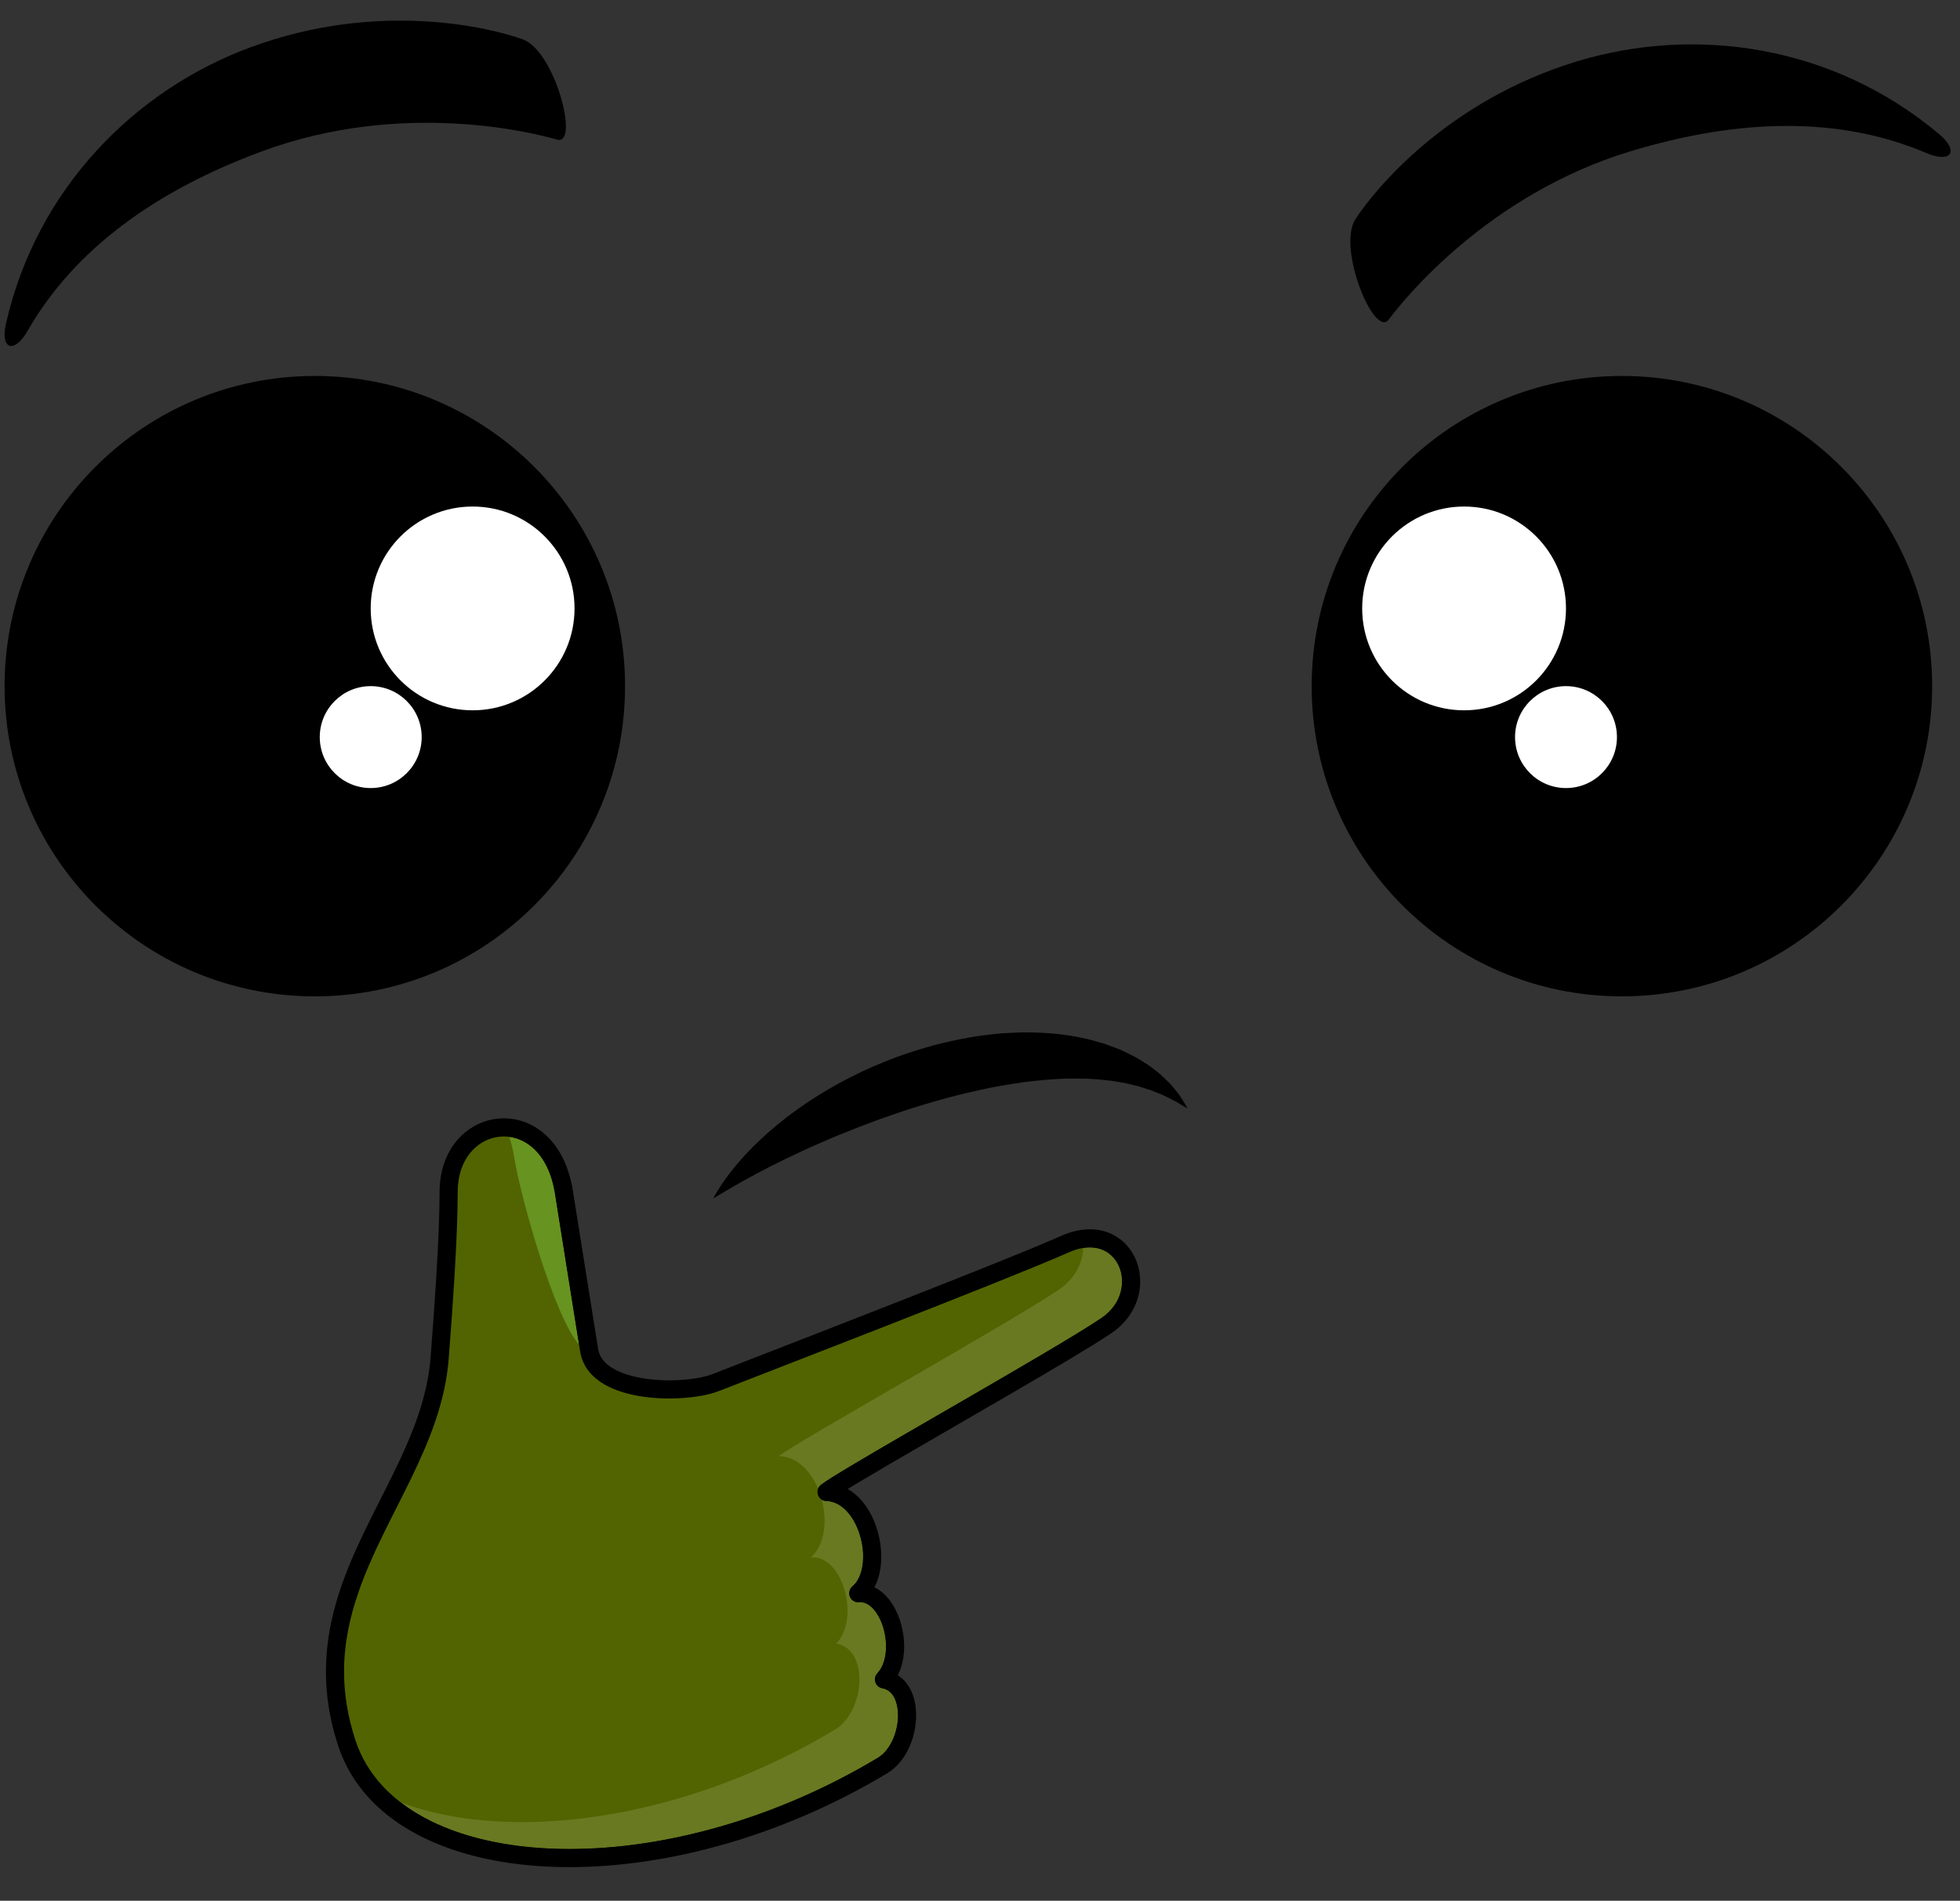
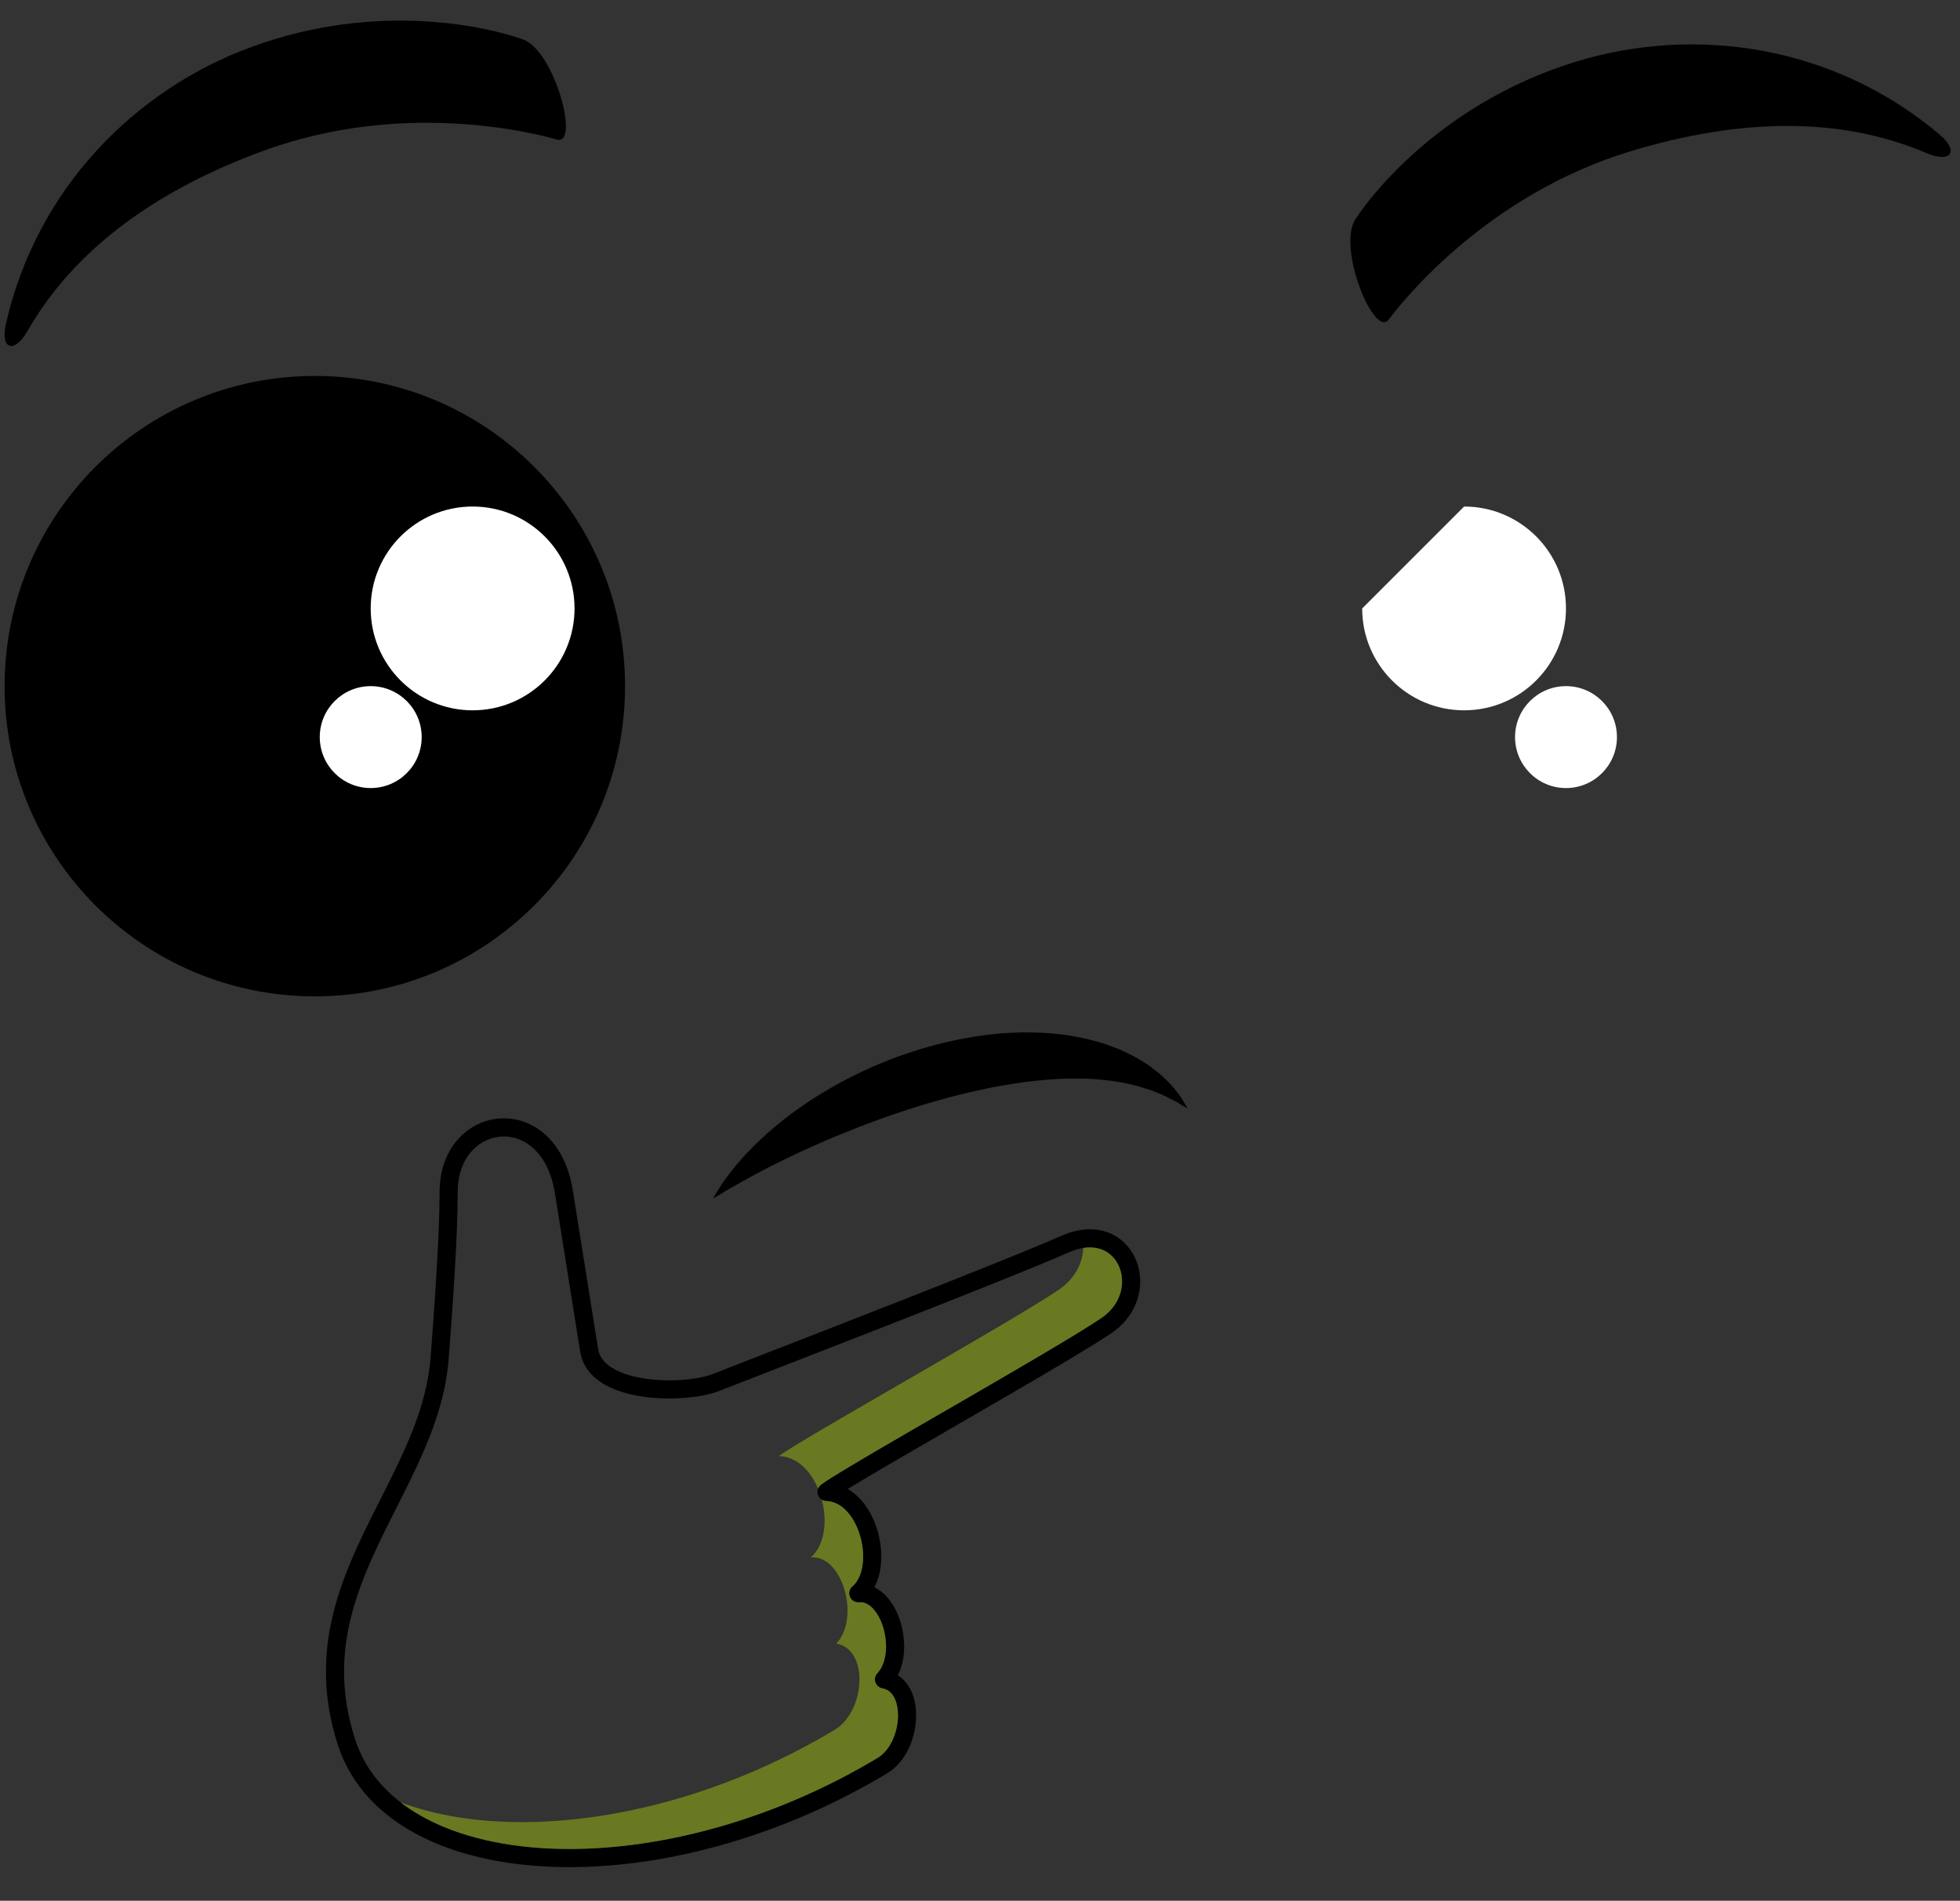
<svg xmlns="http://www.w3.org/2000/svg" fill="#000000" height="318.7" preserveAspectRatio="xMidYMid meet" version="1" viewBox="48.7 55.1 328.6 318.7" width="328.6" zoomAndPan="magnify">
  <rect x="48.7" y="55.1" width="328.6" height="318.7" fill="#333333" stroke="none" />
  <g>
    <g id="change1_1">
      <path d="M 153.492 170.145 C 153.492 198.871 130.211 222.16 101.484 222.16 C 72.762 222.16 49.469 198.871 49.469 170.145 C 49.469 141.422 72.762 118.137 101.484 118.137 C 130.211 118.137 153.492 141.422 153.492 170.145" fill="inherit" />
    </g>
    <g id="change1_2">
      <path d="M 136.352 61.699 C 130.961 59.762 112.254 55.078 90.719 63.023 C 71.355 70.168 54.879 86.664 49.707 109.34 C 48.703 113.738 51.09 114.465 53.324 110.574 C 61.277 96.734 75 86.977 92.652 80.461 C 116.215 71.766 138.191 77.383 142.066 78.504 C 145.941 79.629 141.746 63.629 136.352 61.699" fill="inherit" />
    </g>
    <g id="change2_1">
      <path d="M 145.023 157.117 C 145.023 166.555 137.371 174.199 127.938 174.199 C 118.504 174.199 110.848 166.555 110.848 157.117 C 110.848 147.68 118.504 140.031 127.938 140.031 C 137.371 140.031 145.023 147.68 145.023 157.117" fill="#ffffff" />
    </g>
    <g id="change2_2">
      <path d="M 119.395 178.688 C 119.395 183.41 115.57 187.234 110.848 187.234 C 106.133 187.234 102.309 183.41 102.309 178.688 C 102.309 173.969 106.133 170.145 110.848 170.145 C 115.57 170.145 119.395 173.969 119.395 178.688" fill="#ffffff" />
    </g>
    <g id="change1_3">
-       <path d="M 268.605 170.145 C 268.605 198.871 291.887 222.16 320.613 222.16 C 349.34 222.16 372.629 198.871 372.629 170.145 C 372.629 141.422 349.34 118.137 320.613 118.137 C 291.887 118.137 268.605 141.422 268.605 170.145" fill="inherit" />
-     </g>
+       </g>
    <g id="change1_4">
      <path d="M 275.953 91.824 C 279.086 87.027 291.188 72.02 313.152 65.367 C 332.91 59.395 356 62.617 373.801 77.59 C 377.254 80.492 375.785 82.512 371.66 80.758 C 356.969 74.508 340.137 75 322.125 80.445 C 298.082 87.715 283.941 105.449 281.523 108.68 C 279.109 111.906 272.809 96.617 275.953 91.824" fill="inherit" />
    </g>
    <g id="change2_3">
-       <path d="M 277.074 157.117 C 277.074 166.555 284.723 174.199 294.16 174.199 C 303.598 174.199 311.242 166.555 311.242 157.117 C 311.242 147.68 303.598 140.031 294.16 140.031 C 284.723 140.031 277.074 147.68 277.074 157.117" fill="#ffffff" />
+       <path d="M 277.074 157.117 C 277.074 166.555 284.723 174.199 294.16 174.199 C 303.598 174.199 311.242 166.555 311.242 157.117 C 311.242 147.68 303.598 140.031 294.16 140.031 " fill="#ffffff" />
    </g>
    <g id="change2_4">
      <path d="M 302.703 178.688 C 302.703 183.41 306.527 187.234 311.242 187.234 C 315.965 187.234 319.785 183.41 319.785 178.688 C 319.785 173.969 315.965 170.145 311.242 170.145 C 306.527 170.145 302.703 173.969 302.703 178.688" fill="#ffffff" />
    </g>
    <g id="change1_5">
      <path d="M 168.25 256.051 C 168.25 256.051 168.43 255.742 168.766 255.164 C 169.125 254.605 169.586 253.754 170.352 252.754 C 171.078 251.711 172.043 250.543 173.191 249.227 C 173.781 248.582 174.43 247.914 175.109 247.207 C 175.812 246.527 176.566 245.824 177.363 245.098 C 178.98 243.684 180.797 242.207 182.82 240.797 C 184.836 239.367 187.055 238 189.422 236.703 C 191.789 235.422 194.305 234.195 196.945 233.152 C 199.566 232.059 202.328 231.188 205.117 230.395 C 207.922 229.66 210.777 229.062 213.629 228.688 C 215.062 228.52 216.477 228.332 217.898 228.293 C 218.609 228.262 219.312 228.23 220.012 228.199 C 220.715 228.191 221.414 228.211 222.105 228.223 C 224.875 228.297 227.562 228.57 230.078 229.121 C 231.336 229.363 232.547 229.723 233.703 230.066 C 234.281 230.23 234.84 230.48 235.391 230.676 C 235.934 230.898 236.477 231.051 236.984 231.32 C 238 231.832 238.98 232.246 239.848 232.82 C 240.281 233.09 240.703 233.355 241.117 233.609 C 241.516 233.887 241.891 234.176 242.246 234.453 C 242.605 234.734 242.953 234.996 243.277 235.27 C 243.59 235.555 243.883 235.84 244.16 236.113 C 244.438 236.383 244.703 236.645 244.957 236.895 C 245.199 237.152 245.402 237.43 245.609 237.676 C 246.008 238.18 246.375 238.602 246.641 239.02 C 246.898 239.438 247.117 239.797 247.293 240.086 C 247.641 240.66 247.805 240.973 247.805 240.973 C 247.805 240.973 247.496 240.789 246.918 240.449 C 246.641 240.281 246.297 240.07 245.895 239.828 C 245.484 239.602 244.984 239.379 244.465 239.105 C 244.199 238.977 243.926 238.84 243.633 238.695 C 243.332 238.574 243.02 238.449 242.688 238.316 C 242.367 238.188 242.031 238.051 241.688 237.91 C 241.332 237.785 240.953 237.68 240.574 237.559 C 240.199 237.438 239.812 237.316 239.41 237.191 C 239.004 237.098 238.582 236.996 238.148 236.895 C 237.312 236.664 236.379 236.547 235.441 236.379 C 233.539 236.117 231.488 235.926 229.289 235.941 C 227.105 235.898 224.785 236.066 222.398 236.309 C 220.008 236.527 217.539 236.984 215.035 237.422 C 212.543 237.949 210.004 238.492 207.488 239.195 C 204.965 239.867 202.457 240.625 200.004 241.441 C 198.773 241.844 197.566 242.285 196.363 242.695 C 195.168 243.141 193.988 243.578 192.832 244.012 C 190.527 244.926 188.285 245.812 186.199 246.746 C 184.094 247.652 182.133 248.586 180.309 249.457 C 179.398 249.906 178.531 250.34 177.707 250.75 C 176.883 251.184 176.105 251.59 175.371 251.977 C 173.918 252.773 172.625 253.473 171.594 254.086 C 170.543 254.672 169.695 255.188 169.137 255.535 C 168.559 255.871 168.25 256.051 168.25 256.051" fill="inherit" />
    </g>
    <g id="change3_1">
-       <path d="M 122.41 282.773 C 123.02 274.859 123.918 262.566 123.918 254.973 C 123.918 241.668 140.762 239.414 143.242 254.973 C 144.527 263.055 146.18 273.418 147.473 281.508 C 148.664 288.977 163.656 288.918 168.711 286.91 C 173.77 284.906 216.977 268.273 227.238 263.707 C 237.504 259.148 242.453 271.789 234.148 277.395 C 225.844 282.996 190.691 302.59 187.27 305.258 C 194.367 305.508 197.41 318.191 192.594 322.242 C 197.91 321.734 200.953 332.383 196.898 336.688 C 202.477 337.703 201.715 348.094 196.648 351.137 C 158.949 373.758 114.551 370.898 106.836 347.332 C 98.18 320.91 120.73 304.879 122.41 282.773" fill="#526401" />
-     </g>
+       </g>
    <g id="change1_6">
      <path d="M 122.41 282.773 L 123.93 282.891 C 124.535 274.961 125.438 262.672 125.438 254.973 C 125.441 251.848 126.449 249.547 127.891 247.996 C 129.336 246.453 131.242 245.652 133.176 245.652 C 134.969 245.656 136.785 246.328 138.336 247.836 C 139.887 249.344 141.184 251.727 141.738 255.211 C 143.027 263.293 144.68 273.656 145.969 281.746 C 146.211 283.297 146.957 284.633 147.98 285.66 C 149.52 287.215 151.609 288.152 153.863 288.75 C 156.121 289.344 158.574 289.582 160.914 289.582 C 162.555 289.582 164.137 289.465 165.559 289.25 C 166.98 289.035 168.238 288.73 169.27 288.324 C 171.781 287.328 183.859 282.664 196.578 277.688 C 202.938 275.195 209.465 272.625 215.043 270.391 C 220.625 268.152 225.25 266.258 227.859 265.098 C 229.211 264.496 230.402 264.254 231.422 264.254 C 233.148 264.262 234.418 264.914 235.352 265.938 C 236.277 266.969 236.82 268.414 236.816 269.961 C 236.809 272.121 235.805 274.43 233.297 276.133 C 231.285 277.492 227.531 279.77 223.027 282.426 C 216.266 286.418 207.777 291.301 200.652 295.43 C 197.094 297.496 193.871 299.375 191.375 300.871 C 190.125 301.617 189.059 302.266 188.211 302.797 C 187.359 303.336 186.754 303.734 186.336 304.059 C 185.832 304.449 185.629 305.117 185.824 305.727 C 186.02 306.332 186.578 306.754 187.219 306.773 C 188.098 306.809 188.875 307.086 189.613 307.578 C 190.711 308.316 191.688 309.594 192.363 311.133 C 193.039 312.668 193.414 314.449 193.41 316.094 C 193.41 317.188 193.246 318.219 192.934 319.074 C 192.621 319.934 192.176 320.605 191.613 321.078 C 191.105 321.508 190.934 322.219 191.191 322.832 C 191.449 323.445 192.078 323.82 192.742 323.754 L 192.961 323.742 C 193.465 323.746 193.93 323.902 194.43 324.254 C 195.168 324.77 195.91 325.77 196.43 327.023 C 196.949 328.273 197.25 329.758 197.246 331.164 C 197.25 332.082 197.121 332.965 196.875 333.73 C 196.625 334.5 196.262 335.145 195.793 335.645 C 195.41 336.051 195.281 336.629 195.457 337.16 C 195.629 337.691 196.078 338.082 196.629 338.18 C 197.074 338.266 197.422 338.422 197.727 338.645 C 198.18 338.977 198.559 339.488 198.832 340.191 C 199.102 340.895 199.254 341.77 199.254 342.711 C 199.258 344.09 198.93 345.602 198.328 346.891 C 197.727 348.188 196.859 349.238 195.863 349.832 C 178.605 360.191 159.902 365.125 144.172 365.121 C 135.086 365.125 127.008 363.477 120.785 360.363 C 117.672 358.805 115.023 356.891 112.918 354.637 C 110.812 352.383 109.242 349.797 108.277 346.855 C 106.941 342.773 106.383 338.98 106.383 335.375 C 106.383 330.645 107.348 326.227 108.844 321.934 C 111.082 315.492 114.531 309.359 117.605 303.031 C 120.672 296.707 123.371 290.164 123.93 282.891 L 122.41 282.773 L 120.895 282.66 C 120.559 287.094 119.34 291.312 117.664 295.48 C 115.156 301.73 111.613 307.844 108.66 314.316 C 105.711 320.785 103.344 327.648 103.344 335.375 C 103.344 339.297 103.953 343.43 105.391 347.805 C 106.492 351.176 108.309 354.164 110.695 356.715 C 114.277 360.543 119.125 363.398 124.82 365.305 C 130.523 367.207 137.086 368.16 144.172 368.164 C 160.527 368.16 179.699 363.07 197.43 352.438 C 199.09 351.438 200.285 349.887 201.086 348.172 C 201.883 346.457 202.293 344.551 202.293 342.711 C 202.289 341.035 201.957 339.398 201.145 338.008 C 200.734 337.316 200.199 336.688 199.527 336.195 C 198.855 335.699 198.055 335.348 197.172 335.188 L 196.898 336.688 L 198.008 337.727 C 198.836 336.844 199.406 335.785 199.77 334.664 C 200.129 333.543 200.289 332.355 200.289 331.164 C 200.281 328.73 199.637 326.27 198.445 324.289 C 197.848 323.305 197.109 322.43 196.191 321.773 C 195.277 321.121 194.16 320.699 192.961 320.703 C 192.785 320.703 192.613 320.711 192.441 320.73 L 192.594 322.242 L 193.57 323.406 C 194.617 322.527 195.34 321.367 195.793 320.113 C 196.25 318.855 196.449 317.484 196.449 316.094 C 196.445 313.309 195.656 310.406 194.156 308.051 C 193.402 306.875 192.461 305.836 191.312 305.059 C 190.172 304.285 188.809 303.785 187.324 303.734 L 187.27 305.258 L 188.203 306.453 C 188.352 306.34 188.672 306.117 189.098 305.84 C 190.723 304.781 193.941 302.863 197.941 300.527 C 203.945 297.02 211.73 292.551 218.746 288.461 C 222.254 286.418 225.57 284.469 228.383 282.781 C 231.195 281.09 233.492 279.668 235 278.652 C 238.309 276.434 239.867 273.098 239.859 269.961 C 239.859 267.715 239.082 265.547 237.613 263.91 C 236.156 262.27 233.969 261.203 231.422 261.215 C 229.918 261.215 228.305 261.57 226.621 262.316 C 224.098 263.441 219.477 265.336 213.91 267.566 C 197.203 274.262 171.965 283.984 168.148 285.5 C 167.441 285.781 166.363 286.055 165.105 286.242 C 163.848 286.434 162.402 286.543 160.914 286.543 C 158.078 286.547 155.066 286.133 152.824 285.211 C 151.703 284.758 150.785 284.18 150.145 283.527 C 149.504 282.871 149.121 282.164 148.973 281.266 C 147.684 273.18 146.031 262.812 144.742 254.73 C 144.105 250.734 142.555 247.699 140.461 245.656 C 138.367 243.613 135.746 242.605 133.176 242.609 C 130.395 242.609 127.672 243.773 125.668 245.922 C 123.656 248.066 122.391 251.184 122.398 254.973 C 122.398 262.465 121.5 274.758 120.895 282.66 L 122.41 282.773" fill="inherit" />
    </g>
    <g id="change4_1">
-       <path d="M 145.777 280.539 C 141.711 276.016 136.02 256.141 134.852 248.867 C 134.672 247.715 134.402 246.664 134.07 245.711 C 135.562 245.902 137.043 246.578 138.336 247.836 C 139.887 249.344 141.184 251.727 141.738 255.211 C 142.965 262.895 144.52 272.648 145.777 280.539" fill="#679320" />
-     </g>
+       </g>
    <g id="change1_7">
-       <path d="M 147.078 281.445 C 146.672 281.363 146.234 281.051 145.777 280.539 C 144.52 272.648 142.965 262.895 141.738 255.211 C 141.184 251.727 139.887 249.344 138.336 247.836 C 137.043 246.578 135.562 245.902 134.07 245.711 C 133.871 245.145 133.652 244.609 133.414 244.109 C 137.57 244.418 141.703 247.773 142.84 254.883 C 144.129 262.973 145.781 273.336 147.066 281.418 L 147.078 281.445" fill="inherit" />
-     </g>
+       </g>
    <g id="change5_1">
      <path d="M 144.148 365.121 C 135.074 365.121 127.004 363.473 120.785 360.363 C 118.988 359.465 117.352 358.449 115.879 357.316 C 121.711 359.5 128.645 360.617 136.223 360.617 C 152.258 360.617 171.184 355.613 188.668 345.117 C 193.734 342.078 194.492 331.688 188.918 330.676 C 192.879 326.469 190.07 316.219 184.98 316.219 C 184.859 316.219 184.738 316.223 184.613 316.234 C 186.965 314.25 187.441 310.203 186.48 306.555 C 186.699 306.688 186.949 306.766 187.219 306.773 C 188.098 306.809 188.875 307.086 189.613 307.578 C 190.711 308.316 191.688 309.594 192.363 311.133 C 193.039 312.668 193.414 314.449 193.41 316.094 C 193.41 317.188 193.246 318.219 192.934 319.074 C 192.621 319.934 192.176 320.605 191.613 321.078 C 191.105 321.508 190.934 322.219 191.191 322.832 C 191.43 323.398 191.988 323.762 192.594 323.762 C 192.641 323.762 192.691 323.762 192.742 323.754 L 192.961 323.742 C 193.465 323.746 193.93 323.902 194.43 324.254 C 195.168 324.77 195.91 325.77 196.43 327.023 C 196.949 328.273 197.25 329.758 197.246 331.164 C 197.25 332.082 197.121 332.965 196.875 333.73 C 196.625 334.5 196.262 335.145 195.793 335.645 C 195.41 336.051 195.281 336.629 195.457 337.16 C 195.629 337.691 196.078 338.082 196.629 338.18 C 197.074 338.266 197.422 338.422 197.727 338.645 C 198.18 338.977 198.559 339.488 198.832 340.191 C 199.102 340.895 199.254 341.77 199.254 342.711 C 199.258 344.09 198.93 345.602 198.328 346.891 C 197.727 348.188 196.859 349.238 195.863 349.832 C 178.613 360.188 159.914 365.121 144.188 365.121 C 144.184 365.121 144.176 365.121 144.172 365.121 C 144.164 365.121 144.156 365.121 144.148 365.121 M 185.855 304.703 C 184.598 301.711 182.312 299.348 179.289 299.238 C 182.711 296.578 217.859 276.984 226.168 271.383 C 228.934 269.516 230.211 266.871 230.32 264.344 C 230.707 264.281 231.074 264.254 231.422 264.254 C 233.148 264.262 234.418 264.914 235.352 265.938 C 236.277 266.969 236.82 268.414 236.816 269.961 C 236.809 272.121 235.805 274.43 233.297 276.133 C 231.285 277.492 227.531 279.77 223.027 282.426 C 216.266 286.418 207.777 291.301 200.652 295.43 C 197.094 297.496 193.871 299.375 191.375 300.871 C 190.125 301.617 189.059 302.266 188.211 302.797 C 187.359 303.336 186.754 303.734 186.336 304.059 C 186.113 304.227 185.953 304.453 185.855 304.703" fill="#687921" />
    </g>
    <g id="change1_8">
-       <path d="M 144.188 366.637 C 130.121 366.637 118.273 362.785 111.57 355.402 C 112.93 356.113 114.367 356.75 115.879 357.316 C 117.352 358.449 118.988 359.465 120.785 360.363 C 127.004 363.473 135.074 365.121 144.148 365.121 C 144.156 365.121 144.164 365.121 144.172 365.121 C 144.176 365.121 144.184 365.121 144.188 365.121 C 159.914 365.121 178.613 360.188 195.863 349.832 C 196.859 349.238 197.727 348.188 198.328 346.891 C 198.93 345.602 199.258 344.09 199.254 342.711 C 199.254 341.77 199.102 340.895 198.832 340.191 C 198.559 339.488 198.18 338.977 197.727 338.645 C 197.422 338.422 197.074 338.266 196.629 338.18 C 196.078 338.082 195.629 337.691 195.457 337.16 C 195.281 336.629 195.41 336.051 195.793 335.645 C 196.262 335.145 196.625 334.5 196.875 333.73 C 197.121 332.965 197.25 332.082 197.246 331.164 C 197.25 329.758 196.949 328.273 196.43 327.023 C 195.91 325.77 195.168 324.77 194.43 324.254 C 193.93 323.902 193.465 323.746 192.961 323.742 L 192.742 323.754 C 192.691 323.762 192.641 323.762 192.594 323.762 C 191.988 323.762 191.43 323.398 191.191 322.832 C 190.934 322.219 191.105 321.508 191.613 321.078 C 192.176 320.605 192.621 319.934 192.934 319.074 C 193.246 318.219 193.41 317.188 193.41 316.094 C 193.414 314.449 193.039 312.668 192.363 311.133 C 191.688 309.594 190.711 308.316 189.613 307.578 C 188.875 307.086 188.098 306.809 187.219 306.773 C 186.949 306.766 186.699 306.688 186.48 306.555 C 186.316 305.922 186.105 305.301 185.855 304.703 C 185.953 304.453 186.113 304.227 186.336 304.059 C 186.754 303.734 187.359 303.336 188.211 302.797 C 189.059 302.266 190.125 301.617 191.375 300.871 C 193.871 299.375 197.094 297.496 200.652 295.43 C 207.777 291.301 216.266 286.418 223.027 282.426 C 227.531 279.77 231.285 277.492 233.297 276.133 C 235.805 274.43 236.809 272.121 236.816 269.961 C 236.82 268.414 236.277 266.969 235.352 265.938 C 234.418 264.914 233.148 264.262 231.422 264.254 C 231.074 264.254 230.707 264.281 230.32 264.344 C 230.344 263.84 230.32 263.344 230.254 262.855 C 230.652 262.801 231.035 262.773 231.41 262.773 C 238.664 262.773 241.223 272.621 234.148 277.395 C 225.844 282.996 190.691 302.59 187.27 305.258 C 194.367 305.508 197.41 318.191 192.594 322.242 C 192.715 322.23 192.84 322.227 192.961 322.227 C 198.051 322.227 200.859 332.48 196.898 336.688 C 202.477 337.703 201.715 348.094 196.648 351.137 C 179.156 361.629 160.23 366.637 144.188 366.637" fill="inherit" />
-     </g>
+       </g>
  </g>
</svg>